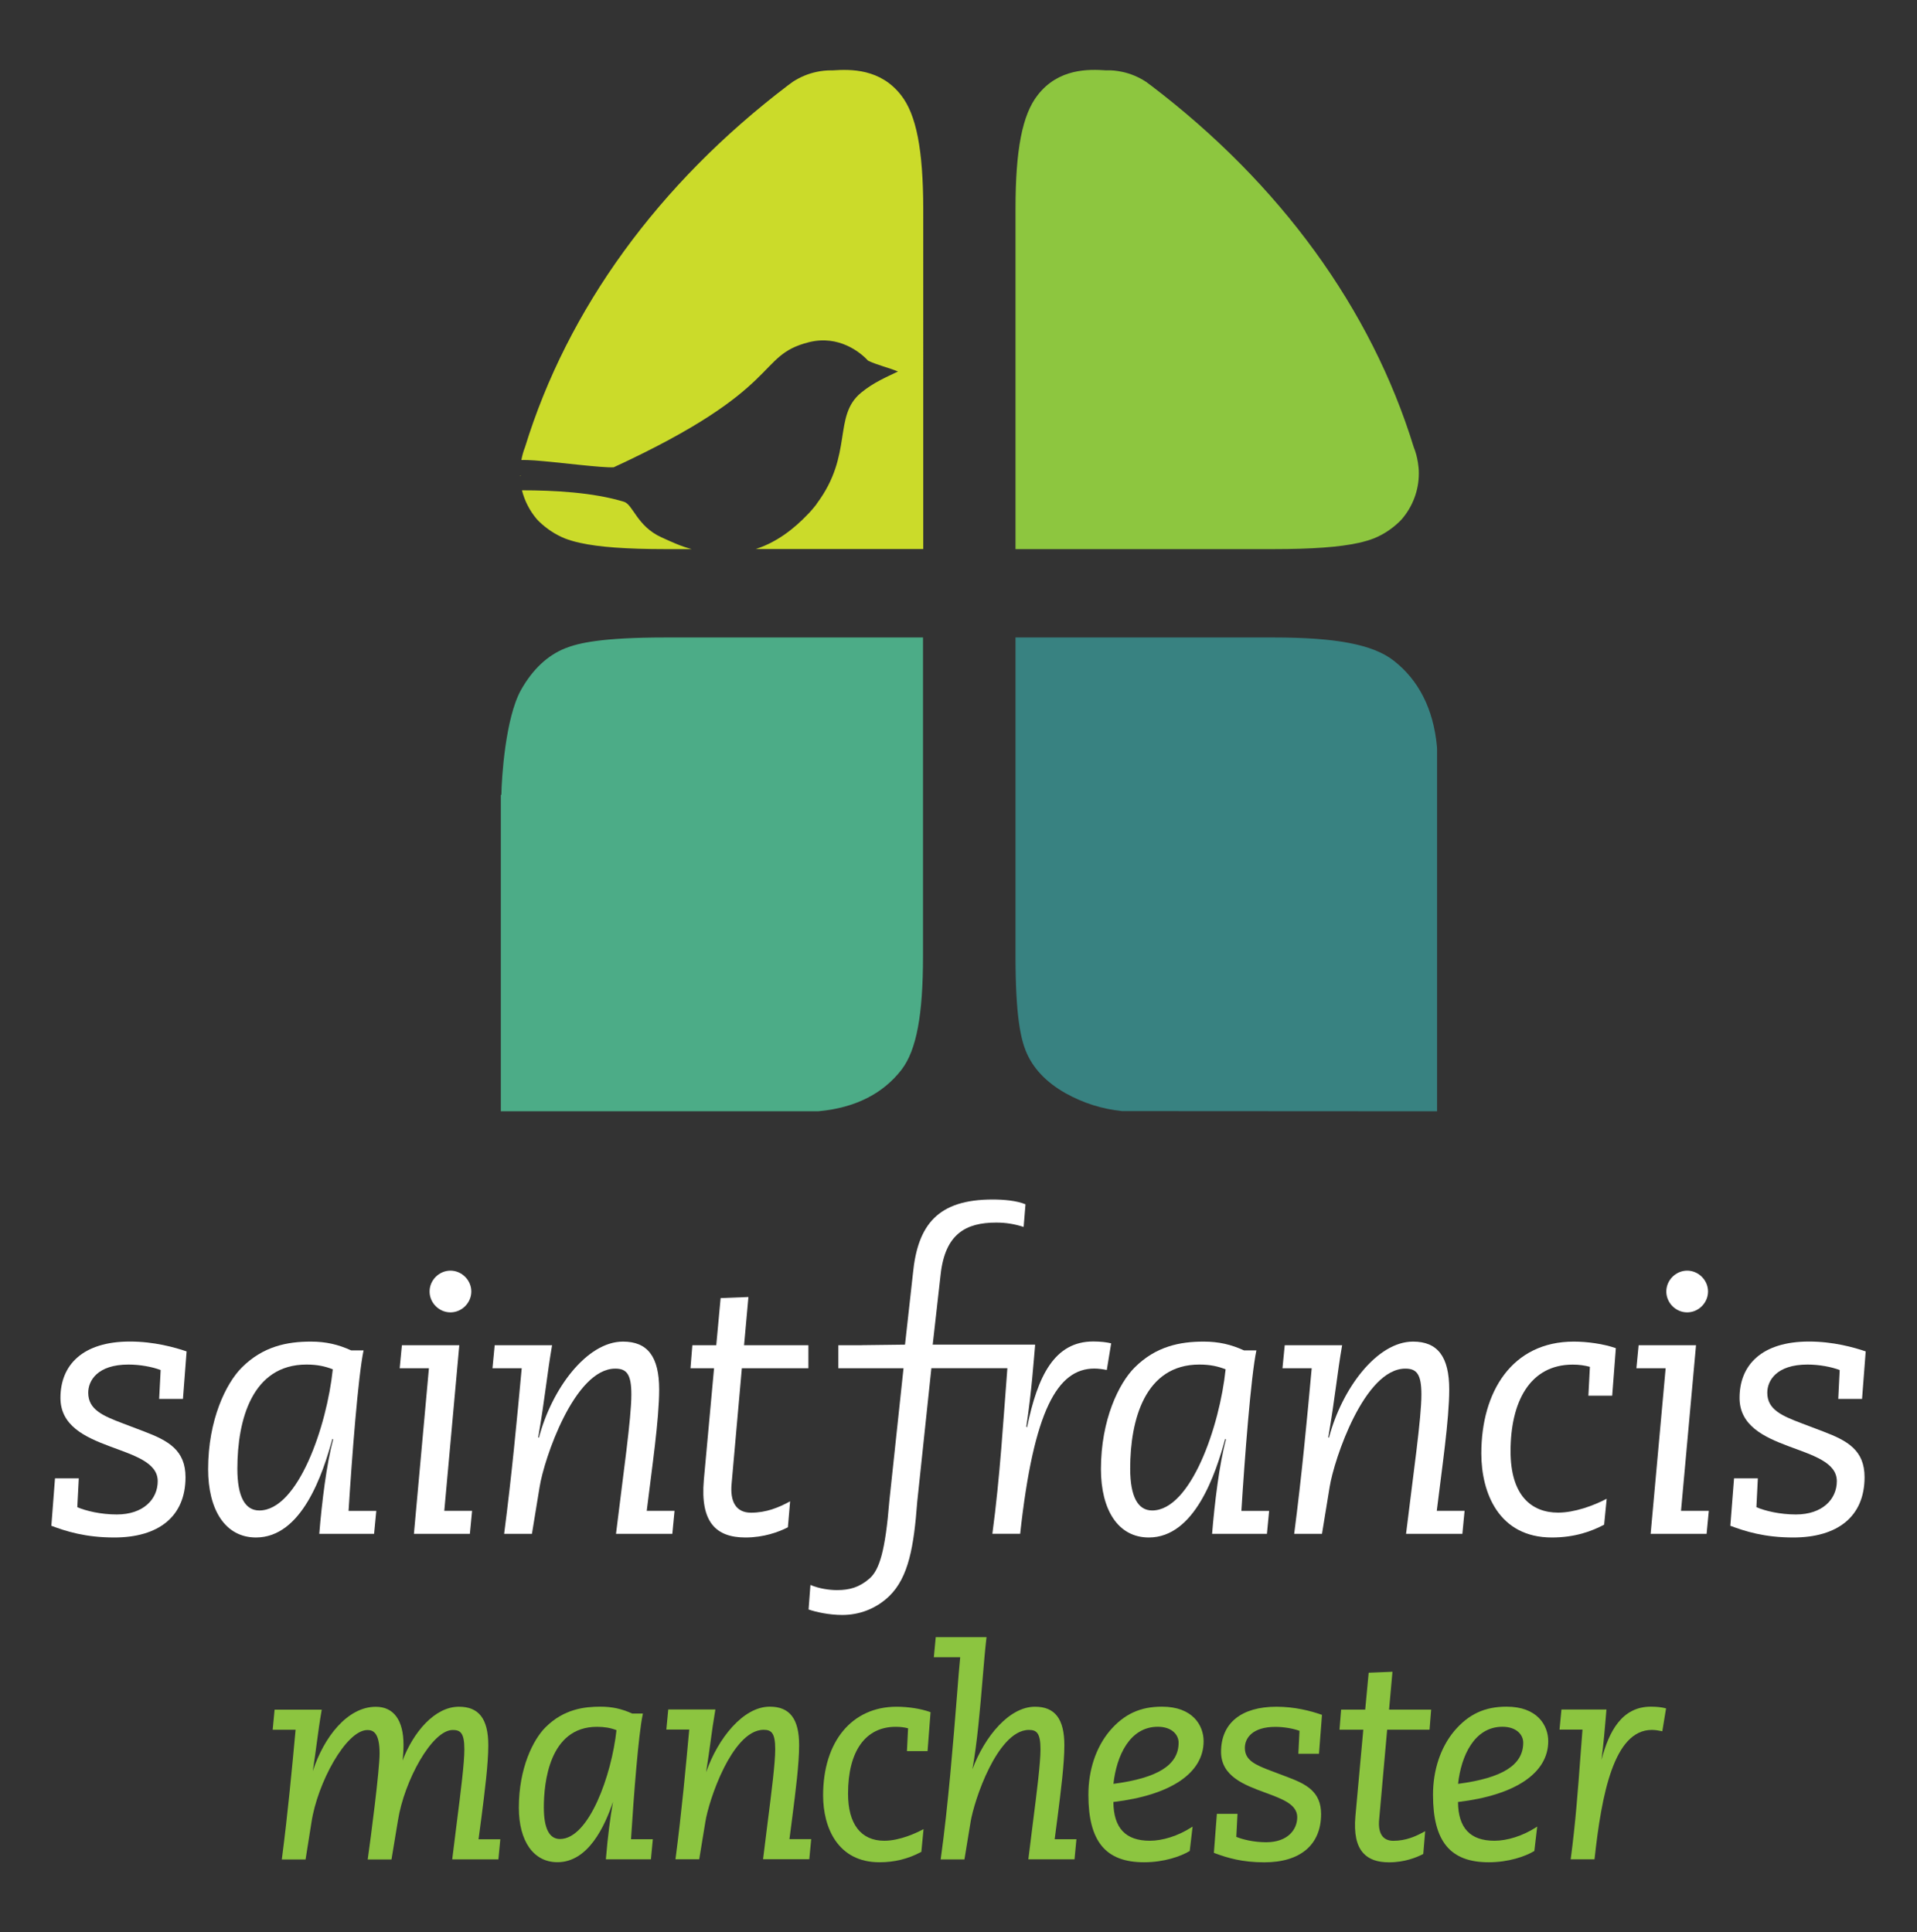
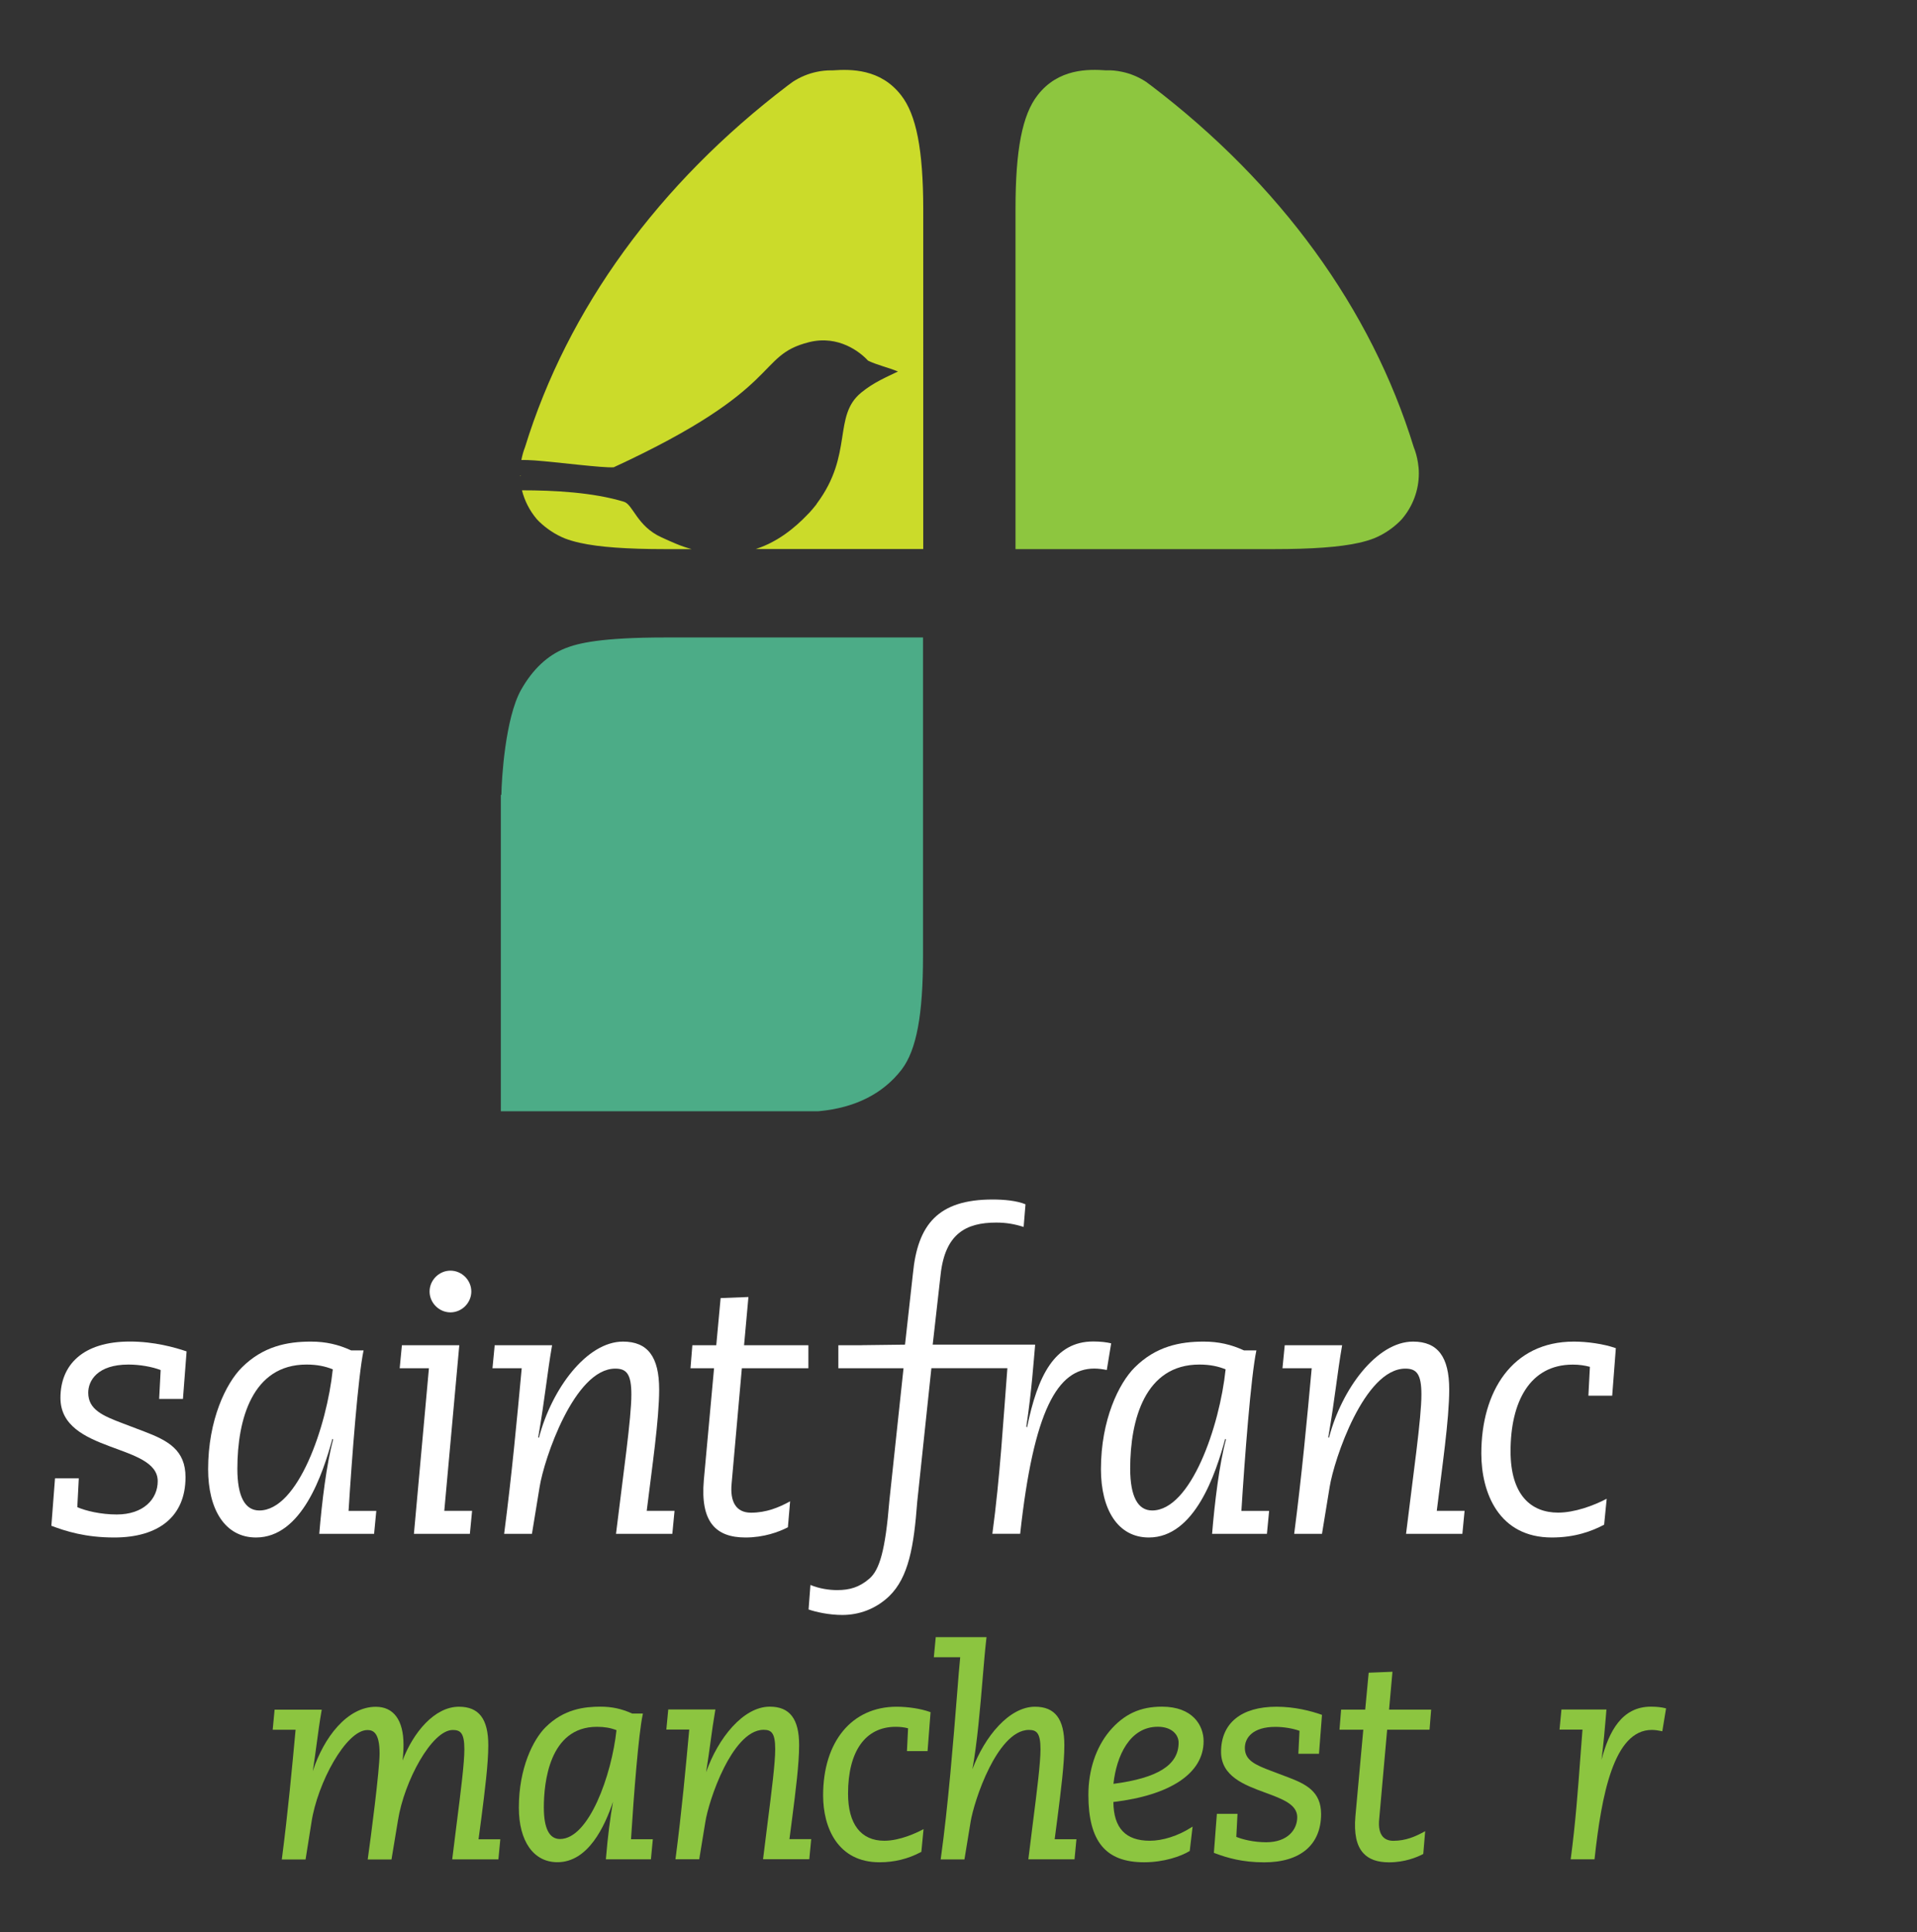
<svg xmlns="http://www.w3.org/2000/svg" version="1.1" id="Layer_1" x="0px" y="0px" viewBox="0 0 320.63 323.22" style="enable-background:new 0 0 320.63 323.22;" xml:space="preserve">
  <rect x="0" y="0" width="320.63" height="323.22" fill="#333333" stroke="none" />
  <style type="text/css">
	.st0{fill:#4CAC87;}
	.st1{fill:#388281;}
	.st2{fill:#8DC63F;}
	.st3{fill:#FFFFFF;}
	.st4{fill:#8CC540;}
	.st5{fill:none;}
	.st6{fill:#CBDB2A;}
</style>
  <g>
    <path class="st0" d="M111.31,106.64c-10.81,0-14.62,0.96-16.75,1.8c-2.99,1.19-5.47,3.53-7.41,6.96   c-2.65,4.74-3.26,14.93-3.29,17.56h-0.09v52.94h53.01l0.25-0.02c6-0.57,10.64-2.9,13.77-6.95l0.05-0.07   c2.44-3.25,3.53-9.09,3.53-18.92v-53.3H111.31z" />
-     <path class="st1" d="M240.33,124.8c-0.6-6.22-3.04-11.03-7.25-14.3c-3.42-2.67-9.6-3.86-20.04-3.86h-43.19v53.3   c0,10.2,0.91,13.81,1.71,15.84c1.15,2.87,3.39,5.26,6.68,7.11c2.93,1.64,6.11,2.64,9.43,2.98l52.69,0.03v-60.57L240.33,124.8z" />
    <path class="st2" d="M237.16,77.4L237.16,77.4c-0.14-0.92-0.38-1.8-0.71-2.62c-7.12-23.12-22.31-44.02-43.94-60.48l-0.87-0.64   c-1.24-0.8-2.58-1.36-3.99-1.65c-0.86-0.18-1.75-0.29-2.64-0.24c-2.95-0.21-7.99-0.33-11.46,4.15c-2.56,3.27-3.7,9.13-3.7,19v56.94   h43.19c6.39,0,11.03-0.34,14.18-1.04c1.03-0.23,1.84-0.47,2.58-0.76c1.56-0.63,3.01-1.58,4.31-2.84l0.37-0.39   c1.83-2.14,2.83-4.85,2.83-7.62C237.32,78.46,237.22,77.82,237.16,77.4z" />
    <path class="st3" d="M9.2,247.3h3.98l-0.25,4.83c1.41,0.61,3.91,1.22,6.6,1.22c4.46,0,6.85-2.57,6.85-5.57   c0-6.36-16.27-4.65-16.27-13.94c0-5.5,3.73-9.42,11.62-9.42c4.04,0,7.52,0.98,9.48,1.65l-0.61,7.95h-3.98l0.25-4.83   c-1.41-0.55-3.49-0.92-5.38-0.92c-5.2,0-6.73,2.69-6.73,4.71c0,2.81,2.39,3.85,5.81,5.14l3.55,1.35c4.03,1.53,6.91,3.12,6.91,7.64   c0,6.6-4.52,10.09-11.92,10.09c-4.83,0-8.07-1.04-10.52-1.96L9.2,247.3z" />
    <path class="st3" d="M62.94,252.74l-0.37,3.85H53.4c0.43-5.26,1.22-11.74,2.32-15.78l-0.12-0.12c-1.59,5.81-5.08,16.51-12.78,16.51   c-5.2,0-8.01-4.71-8.01-11.43c0-8.26,3-14.37,5.63-17c3.55-3.55,7.58-4.34,11.56-4.34c2.51,0,4.59,0.49,6.73,1.47h2.08   c-0.92,4.34-1.96,18.04-2.51,26.85H62.94z M43.37,252.68c6.48,0,11.31-14.13,12.29-23.61c-1.22-0.49-2.57-0.8-4.4-0.8   c-9.05,0-11.56,9.17-11.56,17.43C39.7,250.36,40.98,252.68,43.37,252.68z" />
    <path class="st3" d="M71.74,228.89h-4.89l0.37-3.85h9.6l-2.51,27.7h4.65l-0.37,3.85h-9.36L71.74,228.89z M78.83,216.05   c0,1.9-1.59,3.49-3.49,3.49c-1.9,0-3.49-1.59-3.49-3.49c0-1.9,1.59-3.49,3.49-3.49C77.24,212.56,78.83,214.15,78.83,216.05z" />
    <path class="st3" d="M82.74,225.04h9.6c-0.86,4.95-1.16,8.68-2.32,15.41l0.12,0.06c2.14-8.19,8.01-16.08,14.06-16.08   c4.1,0,6.05,2.51,6.05,8.01c0,5.08-1.22,13.21-2.08,20.3h4.65l-0.37,3.85h-9.42c1.22-10.09,2.57-19.32,2.57-23.3   c0-3.43-0.8-4.34-2.69-4.34c-6.85,0-11.93,15.17-12.66,19.81l-1.28,7.83h-4.65c1.28-9.85,2.14-19.08,2.94-27.7h-4.89L82.74,225.04z   " />
    <path class="st3" d="M212.27,252.74l-0.37,3.85h-9.17c0.43-5.26,1.22-11.74,2.32-15.78l-0.12-0.12   c-1.59,5.81-5.08,16.51-12.78,16.51c-5.2,0-8.01-4.71-8.01-11.43c0-8.26,3-14.37,5.63-17c3.55-3.55,7.58-4.34,11.56-4.34   c2.51,0,4.59,0.49,6.73,1.47h2.08c-0.92,4.34-1.96,18.04-2.51,26.85H212.27z M192.7,252.68c6.48,0,11.31-14.13,12.29-23.61   c-1.22-0.49-2.57-0.8-4.4-0.8c-9.05,0-11.56,9.17-11.56,17.43C189.04,250.36,190.32,252.68,192.7,252.68z" />
    <path class="st3" d="M214.88,225.04h9.6c-0.86,4.95-1.16,8.68-2.32,15.41l0.12,0.06c2.14-8.19,8.01-16.08,14.06-16.08   c4.1,0,6.05,2.51,6.05,8.01c0,5.08-1.22,13.21-2.08,20.3h4.65l-0.37,3.85h-9.42c1.22-10.09,2.57-19.32,2.57-23.3   c0-3.43-0.8-4.34-2.69-4.34c-6.85,0-11.92,15.17-12.66,19.81l-1.28,7.83h-4.65c1.28-9.85,2.14-19.08,2.93-27.7h-4.89L214.88,225.04   z" />
    <path class="st3" d="M265.92,228.65c-0.92-0.24-1.77-0.37-2.87-0.37c-7.22,0-10.4,6.3-10.4,14.49c0,7.4,3.49,10.27,7.95,10.27   c2.75,0,5.93-1.16,8.13-2.32l-0.43,4.34c-2.08,1.1-4.89,2.14-8.74,2.14c-8.87,0-11.8-7.46-11.8-14.06   c0-10.33,5.14-18.71,15.47-18.71c2.2,0,4.95,0.37,7.03,1.1l-0.61,7.95h-3.98L265.92,228.65z" />
-     <path class="st3" d="M278.59,228.89h-4.89l0.37-3.85h9.6l-2.51,27.7h4.65l-0.37,3.85h-9.36L278.59,228.89z M285.68,216.05   c0,1.9-1.59,3.49-3.49,3.49c-1.9,0-3.49-1.59-3.49-3.49c0-1.9,1.59-3.49,3.49-3.49C284.09,212.56,285.68,214.15,285.68,216.05z" />
-     <path class="st3" d="M290.03,247.3h3.98l-0.24,4.83c1.41,0.61,3.91,1.22,6.6,1.22c4.46,0,6.85-2.57,6.85-5.57   c0-6.36-16.27-4.65-16.27-13.94c0-5.5,3.73-9.42,11.62-9.42c4.04,0,7.52,0.98,9.48,1.65l-0.61,7.95h-3.98l0.24-4.83   c-1.41-0.55-3.49-0.92-5.38-0.92c-5.2,0-6.73,2.69-6.73,4.71c0,2.81,2.39,3.85,5.81,5.14l3.55,1.35c4.04,1.53,6.91,3.12,6.91,7.64   c0,6.6-4.53,10.09-11.93,10.09c-4.83,0-8.07-1.04-10.52-1.96L290.03,247.3z" />
    <path class="st3" d="M122.37,248.15l1.71-19.26h11.13v-3.85h-10.76l0.73-8.07l-4.65,0.18l-0.73,7.89h-4l-0.31,3.85h3.94   l-1.71,18.71c-0.61,7.03,2.02,9.6,6.97,9.6c3.06,0,5.57-0.92,7.09-1.71l0.37-4.34c-1.9,1.04-3.98,1.9-6.54,1.9   C123.1,253.05,122.07,251.21,122.37,248.15z" />
    <g>
      <path class="st4" d="M80.51,304.13c0.57-4.46,1.16-9.06,1.16-12.17c0-4.4-1.56-6.45-4.91-6.45c-4.08,0-7.65,4.31-9.43,9    c0.1-0.82,0.16-1.72,0.16-2.64c0-4.1-1.64-6.35-4.63-6.35c-4.78,0-8.72,5.14-10.54,10.76c0.27-1.78,0.48-3.3,0.66-4.68    c0.24-1.8,0.47-3.5,0.8-5.4l0.03-0.2h-7.88l-0.32,3.36h3.83c-0.6,6.48-1.28,13.81-2.28,21.51l-0.03,0.19h3.98l0.98-6.18    c0.99-6.61,5.8-15.47,9.37-15.47c0.95,0,2.03,0.44,2.03,3.9c0,2.84-1.46,14.03-1.96,17.56l-0.03,0.19h3.98l1.08-6.52    c1.04-6.61,5.68-15.14,9.17-15.14c1.28,0,1.94,0.5,1.94,3.23c0,2.31-0.59,6.98-1.28,12.38c-0.24,1.87-0.49,3.84-0.73,5.85    l-0.02,0.19h7.72l0.32-3.36h-3.64C80.2,306.53,80.35,305.33,80.51,304.13z" />
      <path class="st4" d="M107.49,286.86l0.04-0.21h-1.8c-1.75-0.8-3.39-1.15-5.31-1.15c-2.66,0-6.12,0.39-9.18,3.45    c-2.06,2.06-4.46,6.81-4.46,13.44c0,5.63,2.47,9.13,6.45,9.13c5.13,0,7.9-5.95,9.3-10.11c-0.47,2.6-0.89,5.91-1.18,9.45    l-0.01,0.18h7.53l0.32-3.36h-3.65C106.02,300.03,106.81,290.05,107.49,286.86z M103.11,289.43c-0.8,7.49-4.6,18.21-9.45,18.21    c-1.79,0-2.7-1.78-2.7-5.29c0-4.05,0.87-13.48,8.88-13.48C101.08,288.87,102.1,289.04,103.11,289.43z" />
      <path class="st4" d="M132.5,304.11c0.57-4.45,1.16-9.05,1.16-12.16c0-4.4-1.56-6.45-4.91-6.45c-4.46,0-8.68,5.32-10.65,10.97    c0.32-2.02,0.55-3.69,0.76-5.22c0.23-1.69,0.45-3.29,0.76-5.08l0.03-0.2h-7.88l-0.32,3.36h3.83c-0.59,6.43-1.26,13.7-2.28,21.51    l-0.03,0.19h3.98l1.03-6.28c0.25-1.61,1.33-5.5,3.14-9.08c1.46-2.87,3.79-6.3,6.6-6.3c1.28,0,1.94,0.5,1.94,3.23    c0,2.31-0.59,6.98-1.28,12.38c-0.24,1.87-0.49,3.84-0.73,5.85l-0.02,0.19h7.73l0.32-3.36h-3.64    C132.19,306.52,132.34,305.32,132.5,304.11z" />
      <path class="st4" d="M149.96,285.51c-7.47,0-12.29,5.82-12.29,14.83c0,5.41,2.47,11.19,9.42,11.19c2.51,0,4.77-0.56,6.93-1.7    l0.08-0.04l0.37-3.81l-0.28,0.15c-0.8,0.42-3.62,1.8-6.29,1.8c-3.91,0-6.06-2.8-6.06-7.88c0-7.11,2.91-11.18,7.97-11.18    c0.76,0,1.39,0.07,2.07,0.25l-0.19,3.82h3.45l0.49-6.39l0.01-0.13l-0.12-0.04C154.01,285.84,151.88,285.51,149.96,285.51z" />
      <path class="st4" d="M176.86,304.15c0.57-4.46,1.16-9.08,1.16-12.19c0-4.4-1.56-6.45-4.91-6.45c-4.32,0-8.43,5-10.47,10.46    c0.8-4.36,1.31-10.32,1.72-15.26c0.22-2.66,0.42-4.96,0.62-6.65l0.02-0.19h-8.49l-0.32,3.36h4.41c-0.14,1.33-0.32,3.59-0.54,6.41    c-0.59,7.34-1.47,18.43-2.7,27.22l-0.03,0.19h3.98l1.03-6.28c0.26-1.61,1.34-5.5,3.15-9.08c1.46-2.88,3.79-6.3,6.6-6.3    c1.28,0,1.94,0.5,1.94,3.23c0,2.31-0.59,6.98-1.28,12.38c-0.24,1.87-0.49,3.84-0.73,5.85l-0.02,0.19h7.72l0.32-3.36h-3.64    C176.55,306.53,176.71,305.34,176.86,304.15z" />
      <path class="st4" d="M201.31,291.28c0-2.66-1.83-5.78-6.97-5.78c-3.66,0-6.36,1.26-8.76,4.09c-2.28,2.74-3.54,6.52-3.54,10.65    c0,7.8,2.88,11.29,9.32,11.29c3.31,0,6.14-0.99,7.56-1.85l0.07-0.04l0.48-4.08l-0.3,0.19c-2.13,1.36-4.7,2.18-6.85,2.18    c-4.06,0-6.06-2.12-6.1-6.48C195.81,300.31,201.31,296.61,201.31,291.28z M197.13,291.52c0,3.73-3.46,5.92-10.9,6.89    c0.51-4.66,2.71-9.55,7.43-9.55C196.05,288.87,197.13,290.24,197.13,291.52z" />
      <path class="st4" d="M213.5,285.51c-5.89,0-9.27,2.75-9.27,7.55c0,4.1,3.92,5.55,7.38,6.82c2.88,1.06,5.36,1.97,5.36,4.11    c0,2.09-1.61,4.19-5.19,4.19c-2.09,0-3.97-0.47-5-0.9l0.2-3.85h-3.45l-0.49,6.39l-0.01,0.13l0.12,0.05    c2.14,0.8,4.63,1.54,8.3,1.54c6.05,0,9.51-2.94,9.51-8.08c0-3.75-2.5-5-5.53-6.15l-2.78-1.05c-2.76-1.04-4.44-1.81-4.44-3.86    c0-1.7,1.34-3.52,5.1-3.52c1.38,0,2.94,0.26,4.04,0.66l-0.19,3.84h3.45l0.49-6.38l0.01-0.13l-0.12-0.04    C219.25,286.22,216.55,285.51,213.5,285.51z" />
      <path class="st4" d="M232.88,279.85l0.02-0.19l-3.98,0.16l-0.58,6.17h-4.03l-0.27,3.36h3.98l-1.32,14.48    c-0.25,2.91,0.18,4.93,1.33,6.18c0.94,1.03,2.35,1.53,4.3,1.53c2.63,0,4.66-0.85,5.64-1.36l0.08-0.04l0.32-3.81l-0.28,0.15    c-1.32,0.72-2.96,1.46-5.04,1.46c-0.76,0-1.34-0.23-1.75-0.67c-0.55-0.61-0.76-1.61-0.62-2.98l1.33-14.94h7.09l0.27-3.36h-7.04    L232.88,279.85z" />
-       <path class="st4" d="M258.95,291.28c0-2.66-1.83-5.78-6.97-5.78c-3.66,0-6.36,1.26-8.76,4.09c-2.28,2.74-3.54,6.52-3.54,10.65    c0,7.8,2.88,11.29,9.32,11.29c3.31,0,6.14-0.99,7.56-1.85l0.07-0.04l0.48-4.08l-0.3,0.19c-2.13,1.36-4.7,2.18-6.85,2.18    c-4.06,0-6.06-2.12-6.1-6.48C253.45,300.31,258.95,296.61,258.95,291.28z M254.77,291.52c0,3.73-3.46,5.92-10.9,6.89    c0.51-4.66,2.71-9.55,7.43-9.55C253.69,288.87,254.77,290.24,254.77,291.52z" />
      <path class="st4" d="M278.51,285.75c-0.63-0.16-1.48-0.25-2.39-0.25c-4.87,0-7.02,4.17-8.26,8.89c0.36-2.84,0.56-5.2,0.7-6.88    c0.04-0.5,0.08-0.95,0.11-1.34l0.02-0.19h-7.53l-0.32,3.36h3.84c-0.11,1.4-0.22,2.84-0.33,4.31c-0.41,5.59-0.84,11.36-1.62,17.2    l-0.03,0.19h3.99l0.02-0.15c1.16-10.63,3.21-21.5,9.56-21.5c0.58,0,1.16,0.1,1.59,0.19l0.17,0.04l0.63-3.83L278.51,285.75z" />
    </g>
    <path class="st5" d="M150.72,15.94c-3.46-4.47-8.44-4.37-11.41-4.17h-0.3c-0.8,0-1.61,0.08-2.4,0.25c-1.41,0.29-2.76,0.85-4,1.65   l-0.87,0.64c-21.63,16.45-36.81,37.36-43.93,60.47c-0.33,0.82-0.57,1.7-0.71,2.62l0,0c-0.06,0.42-0.16,1.05-0.16,1.81   c0,2.77,1.01,5.48,2.83,7.62l0.37,0.39c1.3,1.25,2.75,2.21,4.36,2.86c0.7,0.27,1.5,0.51,2.54,0.74c3.15,0.7,7.79,1.04,14.18,1.04   h43.19V34.92C154.4,25.05,153.26,19.19,150.72,15.94z" />
    <g>
      <path class="st6" d="M86.95,79.59c0.07,0,0.14-0.01,0.22-0.01c-0.08-0.02-0.14-0.03-0.22-0.04    C86.95,79.55,86.95,79.57,86.95,79.59z" />
      <path class="st6" d="M150.72,15.94c-3.46-4.47-8.44-4.37-11.41-4.17h-0.3c-0.8,0-1.61,0.08-2.39,0.25c-1.41,0.29-2.76,0.85-4,1.65    l-0.87,0.64c-21.63,16.45-36.81,37.36-43.93,60.47c-0.27,0.68-0.47,1.41-0.62,2.17c0.59-0.01,1.3,0.01,2.18,0.07    c3.91,0.29,11.4,1.28,13.27,1.15c28.83-13.32,23.6-18.65,32.67-20.93c4.94-1.24,8.59,1.69,9.86,3.09    c1.43,0.71,3.44,1.16,5.01,1.82c-1.91,0.93-4.04,1.8-6.15,3.53c-4.79,3.92-1.27,10.33-7.42,18.56c0.1-0.02-1.37,1.72-1.48,1.76    c-2.19,2.32-5.15,4.71-8.76,5.85h28.04V34.92C154.4,25.05,153.26,19.19,150.72,15.94z" />
      <path class="st6" d="M110.64,89.89c-4.08-1.84-4.77-5.49-6.27-5.95c-5.17-1.58-11.71-1.92-17.07-1.92    c0.44,1.75,1.28,3.4,2.47,4.81l0.37,0.39c1.3,1.25,2.75,2.21,4.36,2.86c0.7,0.27,1.5,0.51,2.54,0.74    c3.15,0.7,7.79,1.04,14.18,1.04h4.46C113.87,91.38,112.4,90.69,110.64,89.89z" />
    </g>
    <path class="st3" d="M173.11,224.94H156l1.32-11.68c0.74-6.85,4.22-8.74,9.3-8.74c1.65,0,3.06,0.24,4.59,0.73l0.31-3.79   c-1.47-0.61-3.61-0.8-5.5-0.8c-9.11,0-12.54,4.16-13.33,12.42l-1.32,11.86l-7.27,0.09l0,0.01h-3.88v3.85h10.9l-2.37,22.19   c-0.67,8.32-1.65,11.56-3.36,13.02c-1.65,1.41-3.24,1.9-5.38,1.9c-1.34,0-3-0.25-4.46-0.86l-0.31,4.1   c1.22,0.43,3.43,0.92,5.63,0.92c2.81,0,5.57-0.98,7.83-3.12c3.3-3.18,4.16-8.44,4.71-15.78l2.37-22.38h7.82h4.89   c-0.67,8.5-1.22,18.16-2.51,27.7h4.65c2.26-20.67,6.24-27.64,12.41-27.64c0.73,0,1.47,0.12,2.08,0.24l0.73-4.46   c-0.73-0.18-1.77-0.31-3-0.31c-6.48,0-9.3,5.75-11.07,14.37l-0.12-0.12c0.92-6.18,1.22-10.95,1.47-13.64" />
  </g>
</svg>